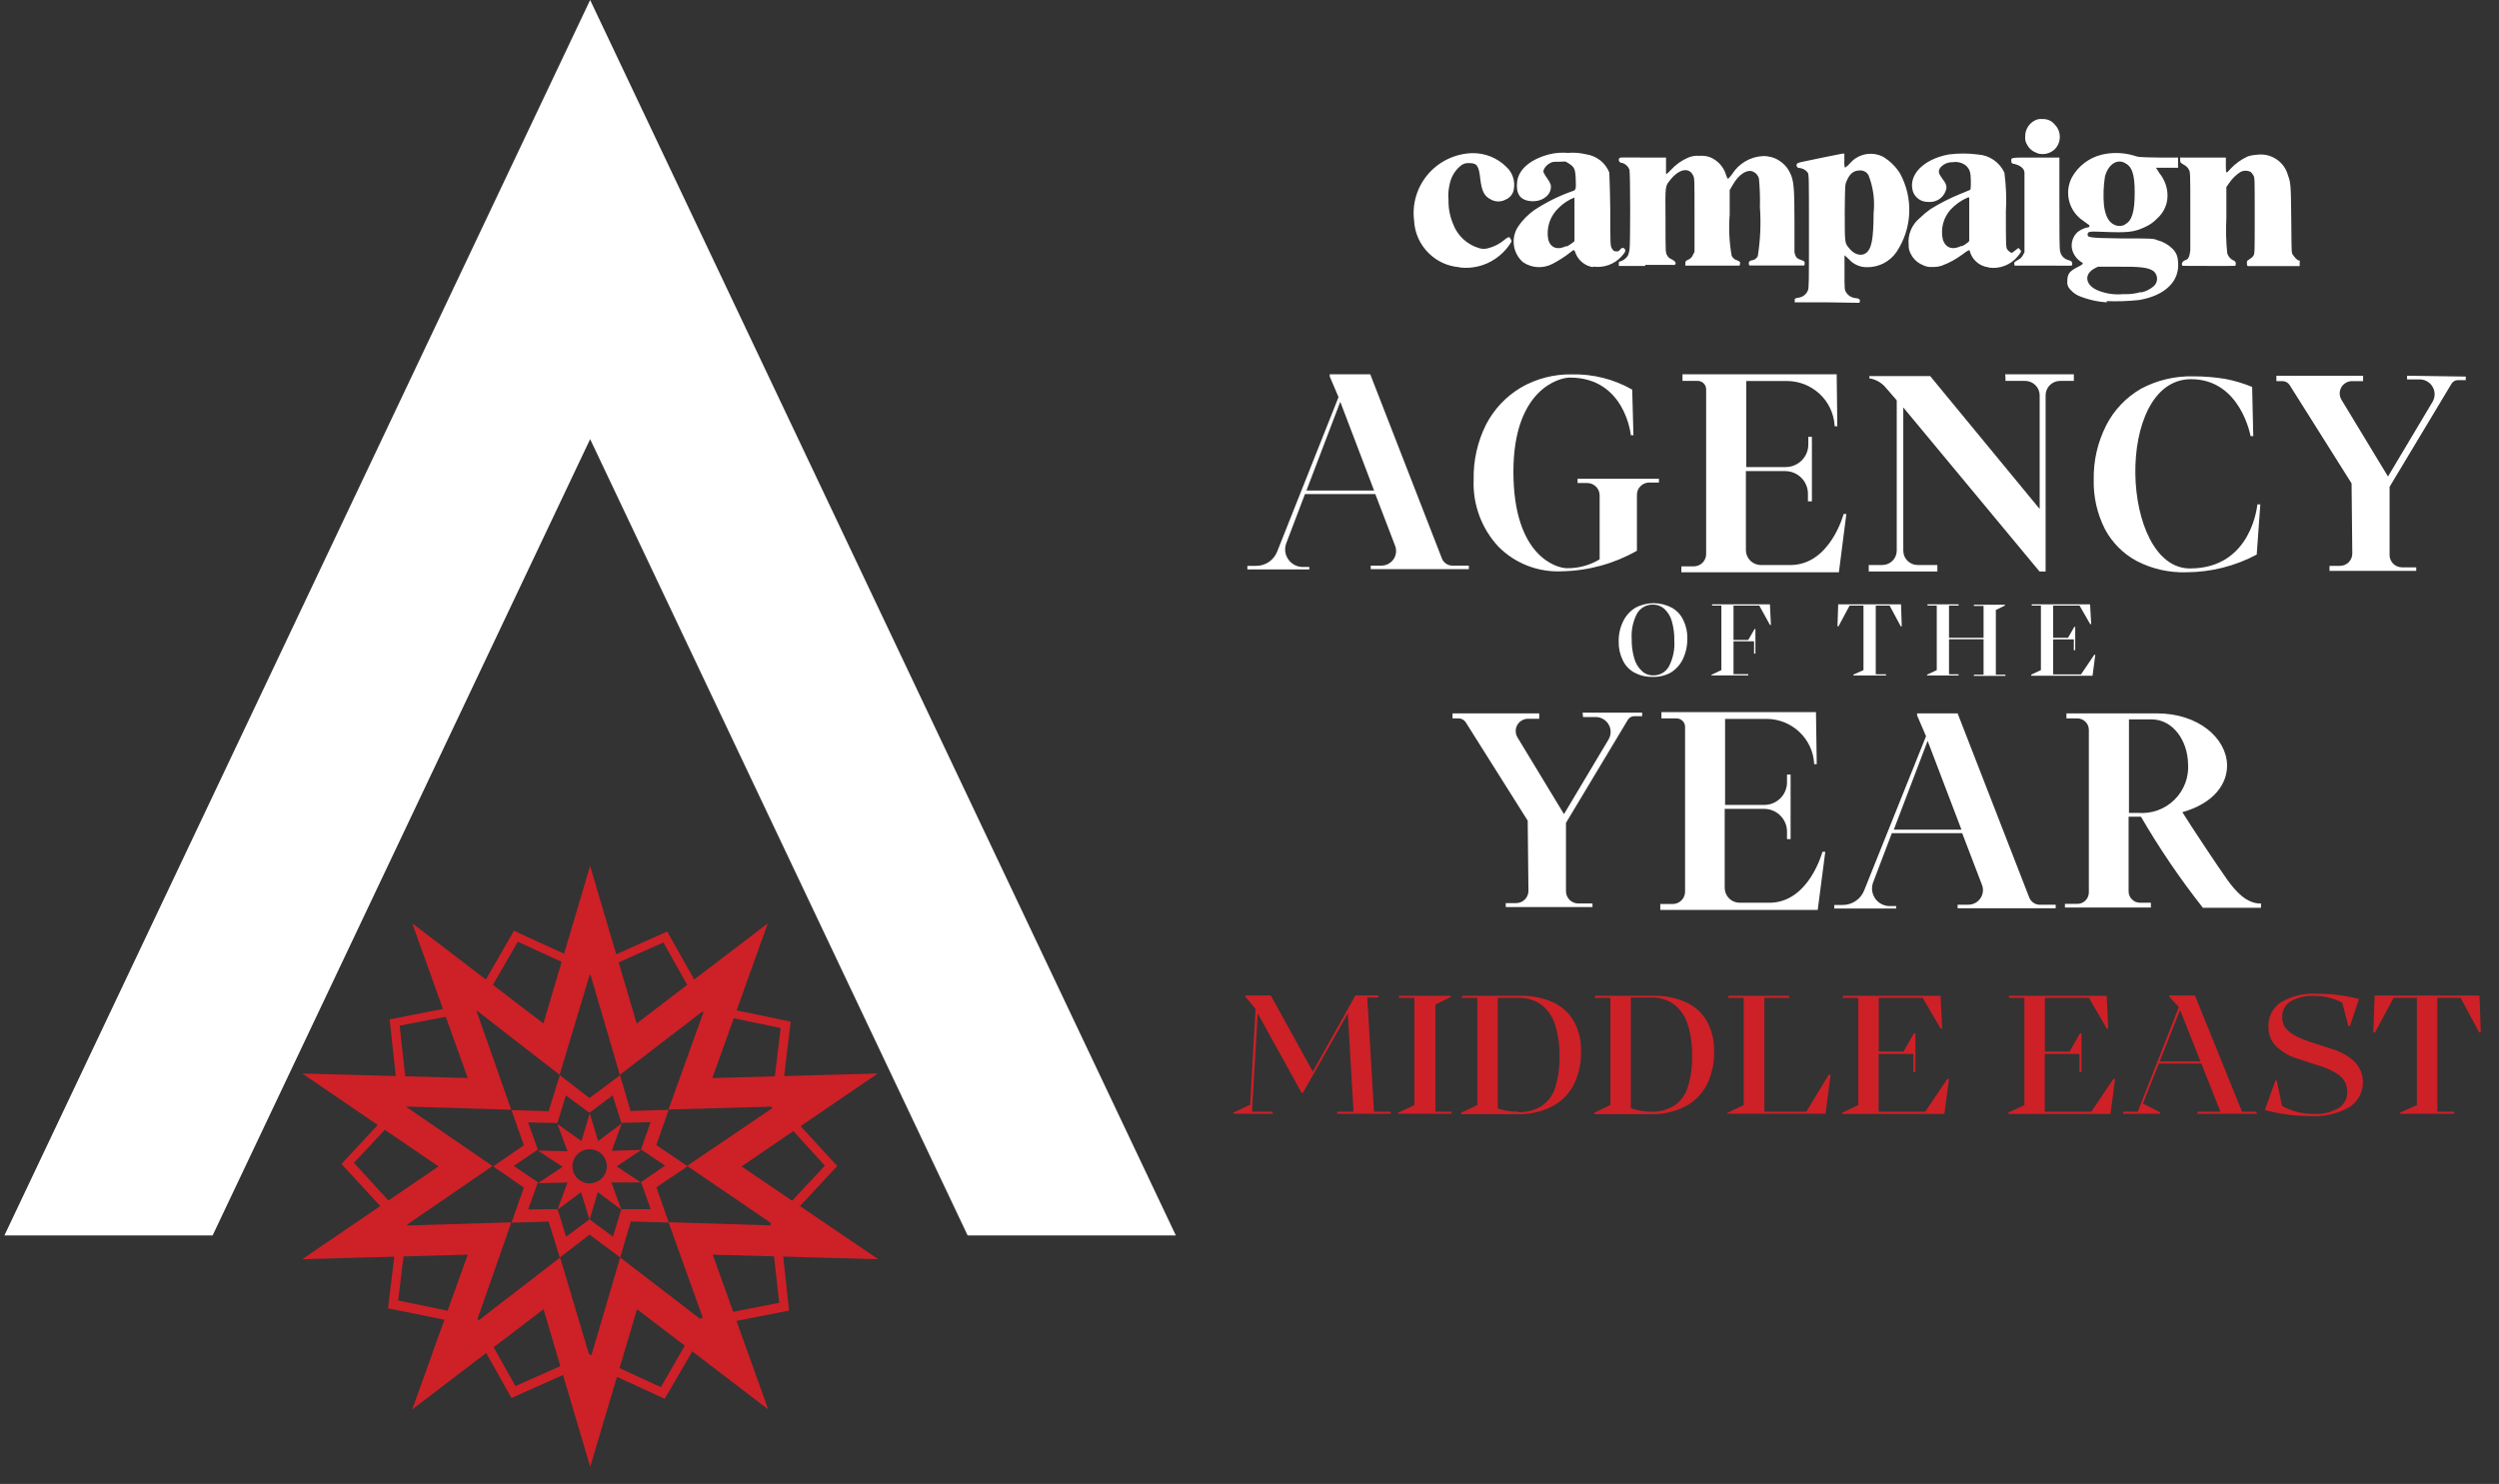
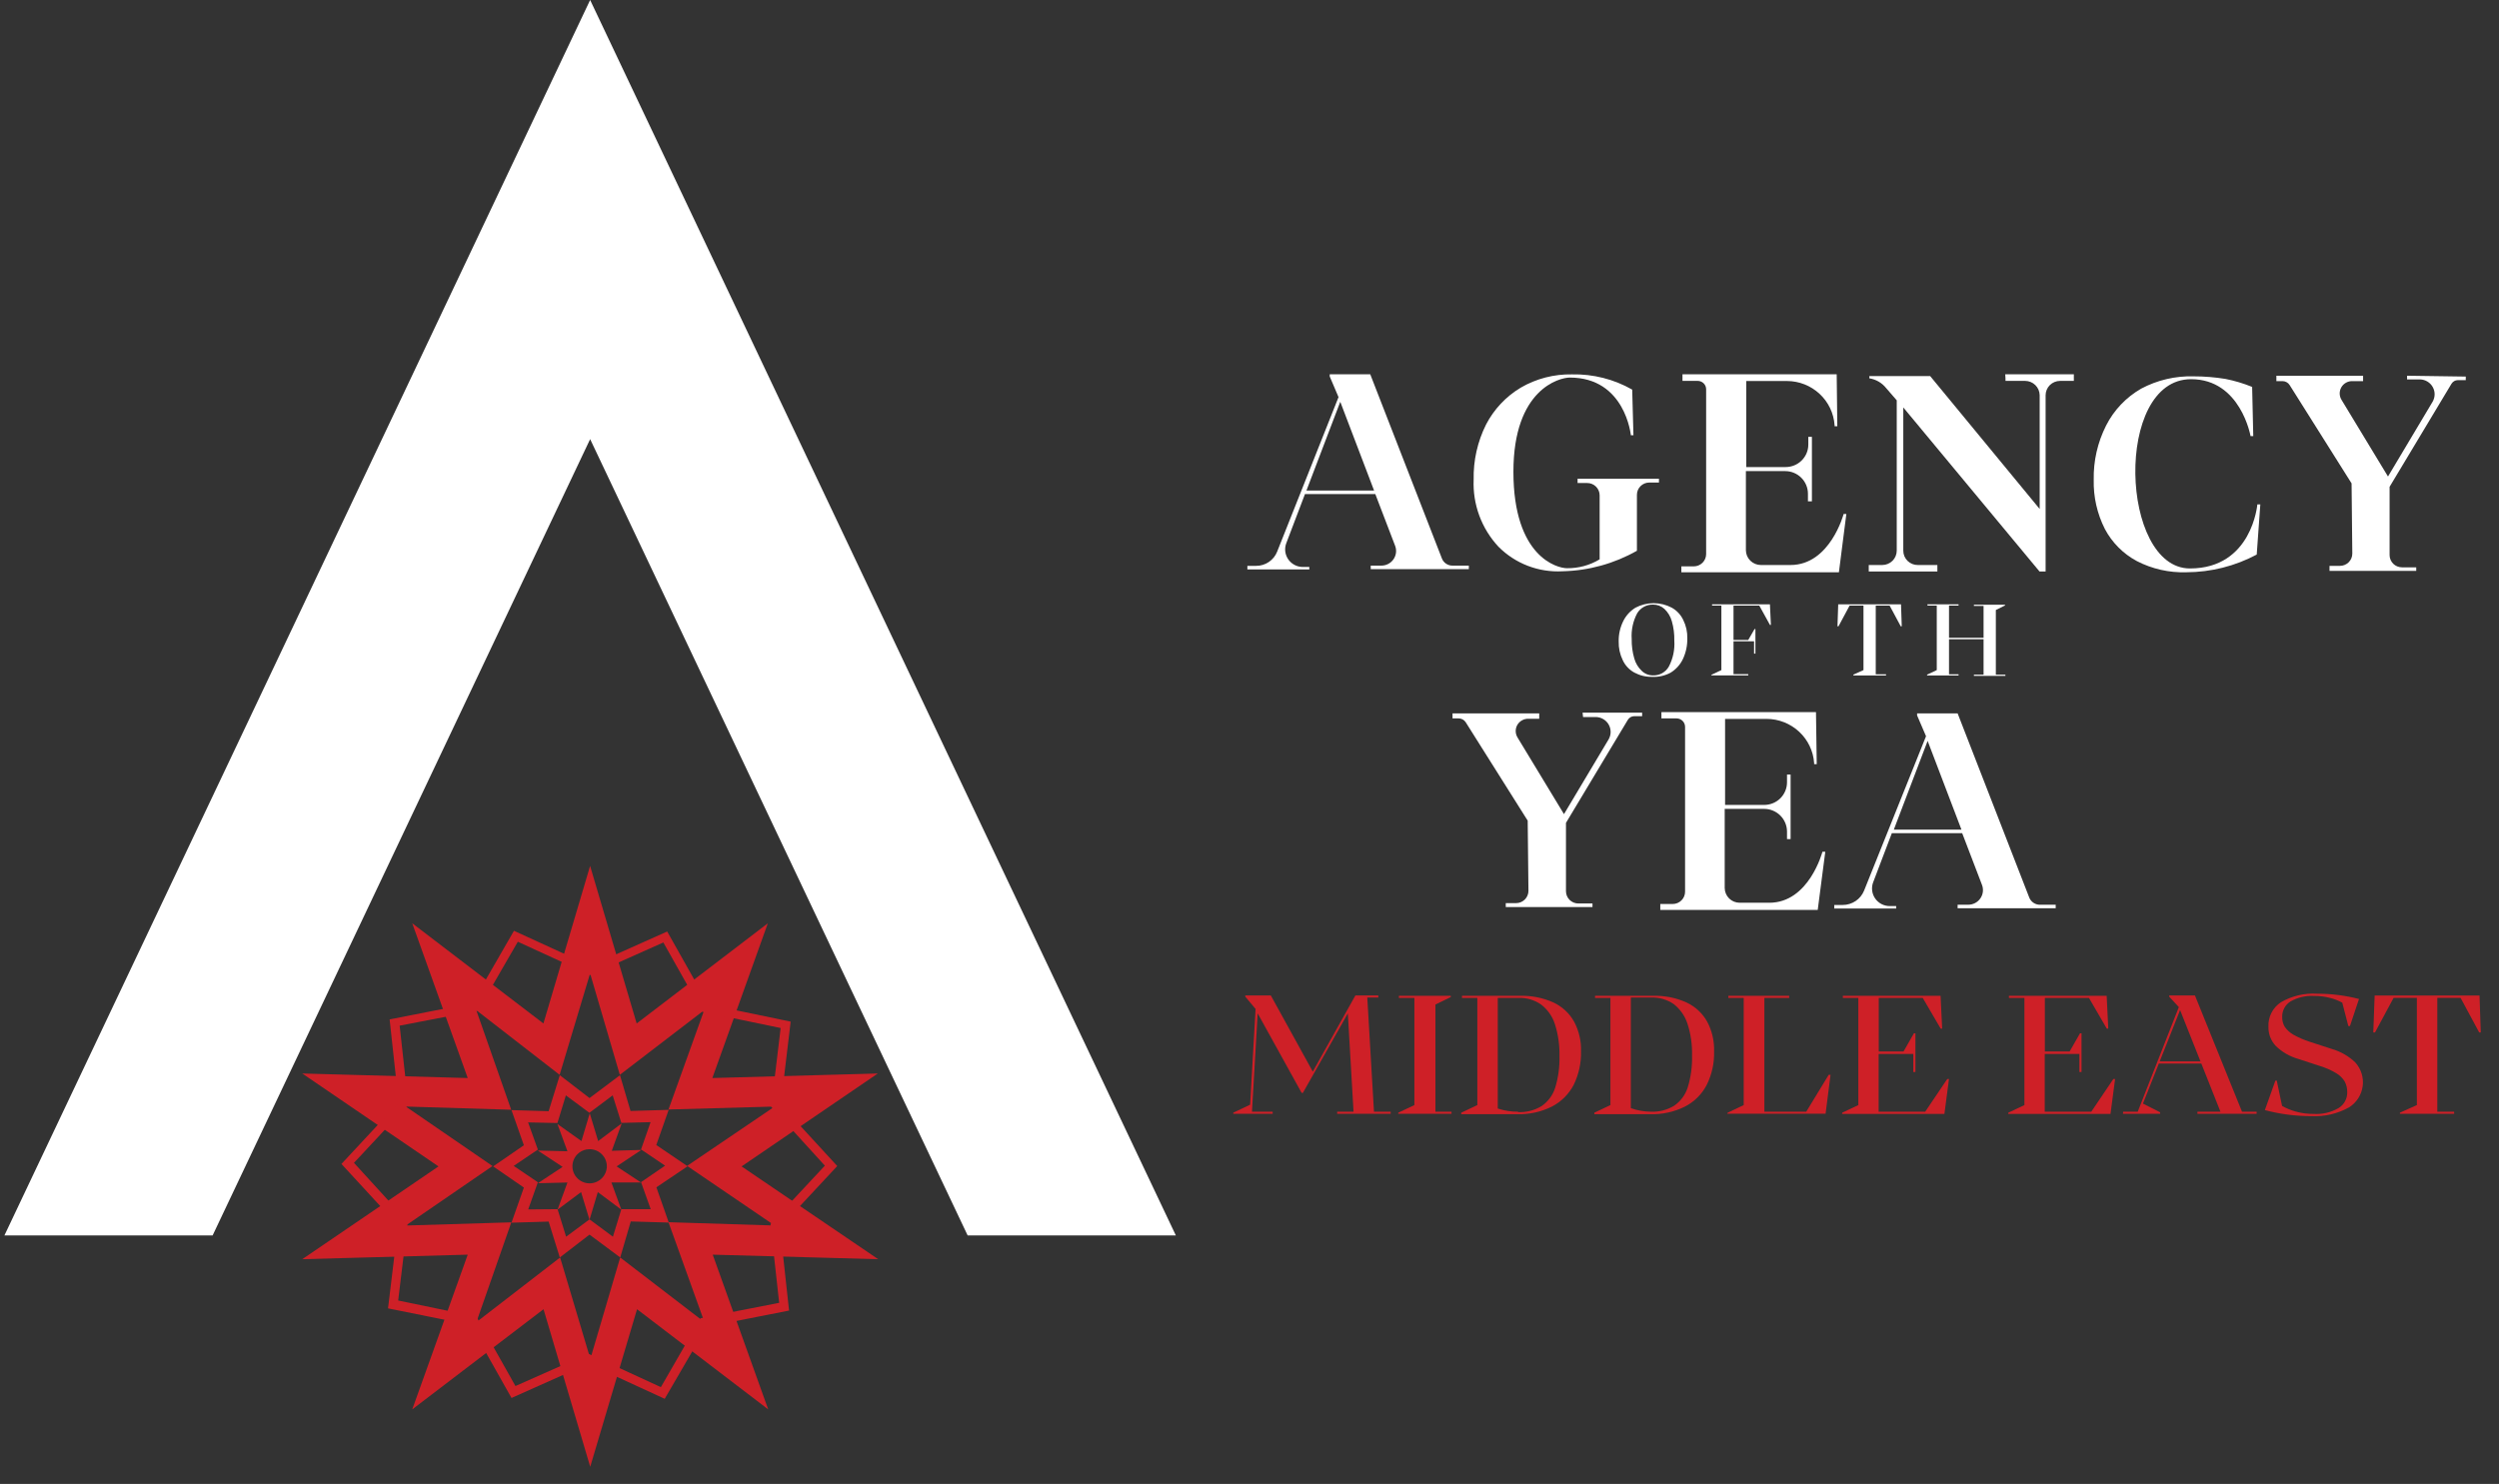
<svg xmlns="http://www.w3.org/2000/svg" width="133" height="79" viewBox="0 0 133 79" fill="none">
  <rect x="0" y="0" width="133" height="79" fill="#333333" stroke="none" />
  <path d="M39.468 62.095L46.719 57.148L37.912 57.39L40.865 49.152L33.884 54.485L31.406 46.097L28.921 54.485L21.94 49.152L24.893 57.39L16.086 57.148L23.337 62.095L16.086 67.035L24.893 66.793L21.94 75.03L28.927 69.698L31.412 78.086L33.904 69.698L40.885 75.03L37.932 66.793L46.739 67.035L39.468 62.095ZM37.49 70.385L33.007 66.943L31.419 72.341L29.81 66.943L25.354 70.385L27.213 65.072L21.597 65.242L26.211 62.075L21.597 58.908L27.206 59.078L25.348 53.778L29.784 57.22L31.406 51.822L32.988 57.22L37.477 53.778L35.578 59.065L41.228 58.908L36.567 62.068L41.228 65.242L35.578 65.065L37.49 70.385Z" fill="#CE2027" />
  <path d="M32.818 62.094L34.136 61.217L32.56 61.263L33.088 59.804L31.835 60.746L31.387 59.268L30.945 60.746L29.666 59.837L30.2 61.289L28.625 61.25L29.943 62.12L28.625 62.991L30.2 62.951L29.673 64.397L30.926 63.462L31.374 64.94L31.816 63.462L33.068 64.397L32.541 62.951H34.116L32.818 62.094ZM31.374 62.997C31.193 62.996 31.016 62.941 30.866 62.84C30.716 62.739 30.599 62.596 30.531 62.43C30.463 62.263 30.447 62.08 30.483 61.904C30.52 61.728 30.608 61.566 30.737 61.44C30.866 61.314 31.03 61.228 31.208 61.194C31.386 61.161 31.57 61.18 31.737 61.25C31.904 61.32 32.046 61.438 32.146 61.588C32.245 61.738 32.298 61.914 32.297 62.094C32.293 62.335 32.194 62.565 32.022 62.733C31.849 62.903 31.616 62.997 31.374 62.997Z" fill="#CE2027" />
  <path d="M29.793 66.943L29.199 65.032L27.222 65.091L27.881 63.22L26.246 62.094L27.881 60.969L27.222 59.097L29.199 59.156L29.793 57.239L31.375 58.456L32.996 57.239L33.557 59.143L35.587 59.084L34.928 60.956L36.595 62.088L34.934 63.207L35.593 65.084L33.57 65.025L33.009 66.943L31.375 65.726L29.793 66.943ZM29.674 64.371L30.129 65.837L31.375 64.914L32.62 65.837L33.069 64.371H34.631L34.117 62.932L35.396 62.055L34.117 61.191L34.624 59.739L33.069 59.778L32.607 58.312L31.368 59.241L30.116 58.312L29.667 59.785L28.105 59.752L28.626 61.198L27.34 62.068L28.626 62.938L28.112 64.384L29.674 64.371Z" fill="#CE2027" />
  <path d="M35.377 74.467L31.31 72.596L27.223 74.422L25.034 70.535L20.651 69.652L21.184 65.235L18.172 61.964L21.217 58.692L20.736 54.269L25.133 53.405L27.354 49.551L31.422 51.416L35.509 49.59L37.697 53.477L42.081 54.387L41.553 58.803L44.559 62.075L41.514 65.346L41.995 69.769L37.605 70.633L35.377 74.467ZM31.31 72.066L35.172 73.846L37.288 70.175L41.468 69.357L41.006 65.157L43.9 62.055L41.046 58.921L41.547 54.727L37.381 53.863L35.304 50.173L31.422 51.907L27.559 50.134L25.443 53.798L21.27 54.602L21.732 58.803L18.838 61.905L21.699 65.039L21.191 69.233L25.357 70.097L27.433 73.787L31.31 72.066Z" fill="#CE2027" />
  <path d="M11.315 65.771L31.408 23.378L51.5 65.771H62.581L31.408 0L0.234 65.771H11.315Z" fill="white" />
  <path d="M65.637 59.235L66.533 58.809L66.823 53.712L66.276 53.058V52.993H67.634L69.869 57.049L72.136 52.993H73.356V53.104H72.769L73.125 59.182H74.015V59.294H71.167V59.182H72.037L71.734 53.948L69.341 58.181H69.275L66.935 53.948L66.632 59.182H67.733V59.294H65.637V59.235Z" fill="#CE2027" />
  <path d="M74.418 59.235L75.275 58.83V53.124H74.451V53.013H77.213V53.078L76.396 53.477V59.183H77.252V59.294H74.418V59.235Z" fill="#CE2027" />
  <path d="M80.901 53.013C81.511 52.996 82.117 53.117 82.674 53.367C83.14 53.584 83.525 53.941 83.775 54.387C84.034 54.874 84.162 55.42 84.144 55.971C84.159 56.586 84.026 57.197 83.755 57.751C83.498 58.246 83.093 58.651 82.595 58.909C82.021 59.195 81.384 59.335 80.743 59.314H77.769V59.236L78.626 58.83V53.124H77.809V53.013H80.901ZM80.795 59.203C81.236 59.223 81.672 59.111 82.048 58.882C82.388 58.647 82.641 58.306 82.766 57.914C82.935 57.365 83.013 56.793 82.997 56.219C83.011 55.643 82.928 55.068 82.753 54.518C82.621 54.106 82.366 53.743 82.021 53.478C81.672 53.236 81.254 53.112 80.828 53.124H79.714V59.013C80.062 59.129 80.428 59.187 80.795 59.183V59.203Z" fill="#CE2027" />
  <path d="M87.983 53.013C88.593 52.995 89.2 53.116 89.756 53.367C90.222 53.584 90.607 53.941 90.857 54.387C91.117 54.874 91.244 55.42 91.226 55.971C91.244 56.587 91.111 57.197 90.837 57.75C90.582 58.248 90.176 58.653 89.677 58.909C89.103 59.196 88.466 59.335 87.825 59.314H84.852V59.236L85.709 58.83V53.124H84.891V53.013H87.983ZM87.851 59.183C88.291 59.203 88.728 59.091 89.103 58.863C89.444 58.627 89.696 58.287 89.822 57.894C89.99 57.346 90.068 56.773 90.053 56.2C90.069 55.623 89.987 55.048 89.809 54.498C89.676 54.088 89.424 53.726 89.084 53.458C88.733 53.215 88.312 53.091 87.884 53.105H86.796V58.994C87.135 59.114 87.491 59.178 87.851 59.183Z" fill="#CE2027" />
  <path d="M91.952 59.235L92.802 58.83V53.124H91.985V53.013H95.222V53.124H93.903V59.183H96.131L97.325 57.22H97.424L97.16 59.288H91.926L91.952 59.235Z" fill="#CE2027" />
  <path d="M98.046 59.235L98.903 58.83V53.124H98.079V53.013H103.28L103.365 54.76H103.286L102.33 53.124H99.99V55.977H101.309L101.862 55.008H101.941V57.069H101.829V56.108H99.984V59.183H102.462L103.636 57.442H103.728L103.484 59.301H98.039L98.046 59.235Z" fill="#CE2027" />
  <path d="M106.886 59.235L107.742 58.83V53.124H106.918V53.013H112.12L112.205 54.76H112.126L111.177 53.124H108.83V55.977H110.149L110.702 55.008H110.781V57.069H110.669V56.108H108.824V59.183H111.302L112.475 57.442H112.568L112.324 59.301H106.879L106.886 59.235Z" fill="#CE2027" />
  <path d="M112.995 59.182H113.773L115.961 53.614L115.447 53.058V52.993H116.818L119.323 59.182H120.101V59.294H116.95V59.182H118.176L116.027 53.771L114.05 58.751L114.966 59.215V59.294H112.988L112.995 59.182ZM114.86 56.506H117.702L117.754 56.618H114.814L114.86 56.506Z" fill="#CE2027" />
  <path d="M123.018 59.418C122.181 59.42 121.347 59.312 120.539 59.097L121.099 57.527H121.172L121.455 58.875C121.686 59.005 121.931 59.106 122.187 59.176C122.496 59.262 122.816 59.304 123.136 59.3C123.597 59.329 124.055 59.222 124.455 58.993C124.601 58.905 124.721 58.781 124.803 58.633C124.885 58.485 124.926 58.318 124.923 58.149C124.928 57.946 124.881 57.745 124.784 57.566C124.671 57.386 124.515 57.235 124.329 57.128C124.064 56.97 123.781 56.845 123.486 56.755L122.325 56.375C121.871 56.248 121.456 56.01 121.119 55.682C120.861 55.407 120.722 55.043 120.73 54.668C120.716 54.411 120.77 54.156 120.885 53.927C121.001 53.697 121.175 53.502 121.389 53.359C121.97 53.019 122.641 52.859 123.314 52.901C124.068 52.899 124.819 52.994 125.549 53.182L125.068 54.622H124.982L124.659 53.379C124.452 53.265 124.23 53.179 124 53.123C123.727 53.051 123.445 53.016 123.163 53.019C122.723 52.993 122.286 53.096 121.904 53.313C121.763 53.401 121.648 53.524 121.571 53.67C121.493 53.816 121.456 53.979 121.462 54.144C121.457 54.328 121.505 54.51 121.6 54.668C121.722 54.839 121.879 54.982 122.062 55.086C122.337 55.238 122.626 55.363 122.925 55.459L124.092 55.839C124.565 55.974 124.997 56.221 125.351 56.559C125.505 56.729 125.62 56.931 125.688 57.15C125.756 57.369 125.776 57.6 125.745 57.827C125.714 58.054 125.634 58.272 125.51 58.465C125.387 58.658 125.222 58.823 125.028 58.947C124.416 59.289 123.719 59.453 123.018 59.418Z" fill="#CE2027" />
  <path d="M127.726 59.235L128.629 58.829V53.123H127.39L126.401 54.962H126.309L126.381 52.999H131.964L132.03 54.962H131.945L130.956 53.123H129.717V59.182H130.613V59.294H127.726V59.235Z" fill="#CE2027" />
  <path d="M87.929 36.033C87.598 36.04 87.271 35.961 86.98 35.804C86.711 35.656 86.496 35.427 86.367 35.15C86.215 34.838 86.14 34.495 86.149 34.149C86.141 33.778 86.223 33.41 86.386 33.076C86.531 32.776 86.76 32.523 87.046 32.349C87.342 32.193 87.672 32.111 88.008 32.111C88.344 32.111 88.674 32.193 88.971 32.349C89.24 32.498 89.454 32.727 89.584 33.004C89.735 33.306 89.809 33.641 89.801 33.979C89.808 34.358 89.73 34.733 89.57 35.078C89.427 35.381 89.198 35.635 88.911 35.811C88.61 35.973 88.271 36.05 87.929 36.033ZM87.975 35.955C88.146 35.961 88.315 35.92 88.464 35.837C88.612 35.754 88.735 35.632 88.819 35.484C89.041 35.059 89.141 34.581 89.109 34.103C89.118 33.754 89.073 33.405 88.977 33.069C88.907 32.82 88.77 32.594 88.582 32.415C88.418 32.266 88.204 32.184 87.982 32.186C87.811 32.181 87.642 32.221 87.493 32.303C87.343 32.385 87.218 32.505 87.131 32.651C86.91 33.071 86.809 33.544 86.841 34.018C86.835 34.37 86.881 34.72 86.98 35.058C87.05 35.308 87.186 35.534 87.375 35.713C87.454 35.79 87.548 35.852 87.651 35.893C87.754 35.935 87.864 35.956 87.975 35.955Z" fill="white" />
  <path d="M91.099 35.916L91.614 35.673V32.238H91.119V32.173H94.198L94.25 33.266H94.198L93.631 32.238H92.26V34.07H93.044L93.38 33.488H93.426V34.797H93.354V34.142H92.26V35.889H93.044V35.955H91.066L91.099 35.916Z" fill="white" />
  <path d="M98.637 35.916L99.177 35.673V32.238H98.439L97.846 33.344H97.793L97.832 32.173H101.175L101.214 33.344H101.161L100.568 32.238H99.83V35.896H100.377V35.961H98.643L98.637 35.916Z" fill="white" />
  <path d="M102.562 35.916L103.077 35.673V32.238H102.582V32.173H104.237V32.238H103.729V35.896H104.237V35.961H102.562V35.916ZM103.406 33.953H105.885V34.031H103.406V33.953ZM105.054 35.916H105.568V32.258H105.054V32.193H106.709V32.232L106.221 32.474V35.916H106.729V35.981H105.054V35.916Z" fill="white" />
-   <path d="M108.105 35.916L108.62 35.673V32.238H108.132V32.173H111.237L111.296 33.226H111.243L110.676 32.238H109.272V33.953H110.063L110.399 33.37H110.446V34.614H110.373V34.038H109.272V35.902H110.755L111.461 34.856H111.514L111.368 35.974H108.105V35.916Z" fill="white" />
  <path d="M76.743 29.738L72.926 19.924H70.77V20.041L71.238 21.141L67.975 29.359C67.888 29.585 67.734 29.779 67.532 29.916C67.331 30.053 67.092 30.126 66.848 30.124H66.387V30.314H69.683V30.183H69.333C69.182 30.182 69.032 30.145 68.898 30.074C68.764 30.004 68.65 29.902 68.564 29.779C68.478 29.654 68.423 29.512 68.404 29.362C68.386 29.213 68.404 29.061 68.457 28.92L69.452 26.303H73.196L74.251 29.058C74.296 29.175 74.311 29.302 74.296 29.427C74.28 29.552 74.235 29.671 74.163 29.774C74.091 29.878 73.995 29.963 73.883 30.021C73.771 30.08 73.646 30.111 73.519 30.111H72.952V30.301H78.173V30.111H77.31C77.188 30.113 77.069 30.079 76.968 30.012C76.867 29.946 76.788 29.85 76.743 29.738ZM69.531 26.113L71.331 21.389L73.13 26.113H69.531Z" fill="white" />
  <path d="M83.961 25.714H84.475C84.65 25.714 84.818 25.783 84.941 25.906C85.065 26.029 85.135 26.195 85.135 26.369V29.777C84.611 30.094 84.007 30.257 83.394 30.249C82.874 30.249 80.546 29.647 80.546 25.112C80.546 20.709 83.005 20.1 83.546 20.1C86.499 20.1 86.796 23.169 86.796 23.169H86.934L86.868 20.741C85.895 20.186 84.787 19.906 83.665 19.93C82.707 19.912 81.762 20.156 80.936 20.637C80.149 21.109 79.51 21.788 79.09 22.6C78.635 23.51 78.409 24.515 78.43 25.531C78.402 26.183 78.504 26.835 78.73 27.448C78.956 28.061 79.302 28.624 79.749 29.104C80.192 29.55 80.725 29.898 81.314 30.123C81.903 30.349 82.533 30.447 83.163 30.412C84.553 30.381 85.912 30.005 87.119 29.32V26.342C87.119 26.169 87.188 26.002 87.312 25.88C87.435 25.757 87.603 25.688 87.778 25.688H88.292V25.485H83.961V25.714Z" fill="white" />
  <path d="M116.553 30.262C112.835 30.262 112.499 20.186 116.612 20.186C119.249 20.186 119.777 23.215 119.777 23.215H119.922L119.862 20.598C119.405 20.411 118.93 20.269 118.445 20.173C117.883 20.081 117.314 20.035 116.744 20.035C115.773 20.008 114.812 20.234 113.956 20.69C113.155 21.15 112.506 21.832 112.09 22.653C111.636 23.549 111.41 24.542 111.431 25.545C111.41 26.452 111.614 27.351 112.024 28.162C112.408 28.886 113 29.481 113.725 29.87C114.538 30.289 115.446 30.494 116.362 30.465C117.669 30.46 118.955 30.137 120.106 29.523L120.297 26.853H120.139C120.139 26.853 119.856 30.262 116.553 30.262Z" fill="white" />
  <path d="M128.107 20.002V20.198H128.806C128.943 20.203 129.078 20.243 129.195 20.315C129.312 20.387 129.409 20.488 129.475 20.608C129.542 20.728 129.576 20.863 129.574 21C129.572 21.136 129.534 21.27 129.465 21.389L127.092 25.367L124.626 21.297C124.561 21.196 124.525 21.08 124.522 20.96C124.519 20.841 124.549 20.723 124.608 20.619C124.668 20.515 124.756 20.429 124.861 20.371C124.966 20.313 125.086 20.285 125.206 20.289H125.767V20.002H121.152V20.289H121.475C121.552 20.289 121.627 20.308 121.694 20.345C121.761 20.381 121.817 20.434 121.858 20.499L125.154 25.733L125.193 29.469C125.193 29.643 125.124 29.809 125 29.932C124.876 30.055 124.709 30.124 124.534 30.124H123.98V30.392H128.595V30.202H127.837C127.662 30.202 127.494 30.133 127.37 30.011C127.247 29.888 127.177 29.721 127.177 29.548V25.916L130.473 20.427C130.508 20.369 130.558 20.322 130.616 20.288C130.675 20.255 130.742 20.237 130.81 20.237H131.231V20.047L128.107 20.002Z" fill="white" />
  <path d="M106.735 20.146V20.277H107.783C107.986 20.279 108.18 20.359 108.324 20.501C108.468 20.643 108.551 20.835 108.554 21.036V27.095L102.727 20.022H99.49V20.14C99.841 20.196 100.159 20.38 100.38 20.657L100.947 21.311V29.313C100.947 29.516 100.866 29.711 100.721 29.855C100.576 29.998 100.38 30.079 100.176 30.079H99.457V30.425H103.109V30.079H102.067C101.966 30.08 101.866 30.061 101.773 30.023C101.679 29.985 101.594 29.929 101.522 29.859C101.451 29.788 101.394 29.704 101.355 29.612C101.316 29.519 101.296 29.42 101.296 29.32V21.691L108.547 30.425H108.87V21.043C108.87 20.84 108.952 20.645 109.096 20.501C109.241 20.358 109.437 20.277 109.642 20.277H110.373V19.924H106.721L106.735 20.146Z" fill="white" />
  <path d="M95.292 30.079H93.716C93.506 30.079 93.304 29.996 93.155 29.849C93.005 29.702 92.921 29.502 92.919 29.294V25.08H95.015C95.335 25.081 95.642 25.209 95.868 25.435C96.094 25.66 96.221 25.965 96.221 26.284V26.689H96.432V23.254H96.241V23.666C96.241 23.984 96.114 24.289 95.888 24.513C95.662 24.738 95.355 24.864 95.035 24.864H92.939V20.284H95.114C95.756 20.287 96.372 20.531 96.84 20.967C97.309 21.402 97.594 21.997 97.639 22.633V22.692H97.784L97.751 19.924H89.544V20.277H90.355C90.473 20.277 90.587 20.324 90.671 20.407C90.755 20.491 90.803 20.604 90.803 20.722V29.496C90.803 29.67 90.733 29.836 90.61 29.959C90.486 30.082 90.318 30.151 90.144 30.151H89.484V30.465H97.869L98.265 27.363H98.12C98.12 27.363 97.401 30.079 95.292 30.079Z" fill="white" />
  <path d="M108.003 47.791L104.187 37.976H102.031V38.087L102.506 39.193L99.21 47.411C99.119 47.636 98.963 47.83 98.761 47.966C98.559 48.102 98.32 48.176 98.076 48.177H97.621V48.367H100.917V48.236H100.574C100.422 48.236 100.272 48.199 100.137 48.129C100.002 48.059 99.887 47.958 99.8 47.834C99.713 47.709 99.658 47.566 99.639 47.416C99.62 47.267 99.638 47.114 99.691 46.973L100.686 44.356H104.431L105.485 47.11C105.53 47.228 105.545 47.355 105.53 47.479C105.515 47.604 105.469 47.724 105.397 47.827C105.325 47.931 105.229 48.015 105.117 48.074C105.005 48.133 104.88 48.163 104.754 48.164H104.187V48.353H109.407V48.164H108.531C108.416 48.157 108.306 48.119 108.213 48.053C108.119 47.987 108.047 47.896 108.003 47.791ZM100.792 44.166L102.591 39.442L104.391 44.166H100.792Z" fill="white" />
  <path d="M84.253 38.172H84.951C85.089 38.177 85.223 38.218 85.341 38.29C85.458 38.361 85.555 38.462 85.621 38.582C85.688 38.702 85.721 38.837 85.72 38.974C85.718 39.111 85.68 39.245 85.611 39.363L83.237 43.341L80.772 39.272C80.707 39.171 80.671 39.054 80.668 38.935C80.664 38.815 80.694 38.697 80.754 38.593C80.814 38.489 80.901 38.404 81.007 38.346C81.112 38.288 81.232 38.259 81.352 38.264H81.919V37.976H77.305V38.244H77.628C77.704 38.244 77.779 38.263 77.846 38.3C77.913 38.336 77.97 38.389 78.01 38.454L81.306 43.688L81.346 47.424C81.346 47.598 81.276 47.764 81.153 47.887C81.029 48.01 80.861 48.079 80.686 48.079H80.139V48.288H84.754V48.098H84.002C83.827 48.098 83.66 48.029 83.536 47.907C83.412 47.784 83.343 47.617 83.343 47.444V43.806L86.639 38.316C86.674 38.259 86.723 38.211 86.782 38.178C86.841 38.145 86.907 38.127 86.975 38.127H87.397V37.937H84.226L84.253 38.172Z" fill="white" />
  <path d="M94.164 48.059H92.589C92.378 48.059 92.176 47.977 92.027 47.83C91.878 47.683 91.793 47.483 91.791 47.274V43.061H93.894C94.215 43.062 94.523 43.19 94.75 43.415C94.977 43.641 95.105 43.946 95.107 44.264V44.67H95.298V41.235H95.107V41.647C95.107 41.967 94.979 42.273 94.752 42.499C94.524 42.724 94.216 42.851 93.894 42.851H91.811V38.271H94.026C94.667 38.274 95.284 38.518 95.752 38.954C96.221 39.389 96.506 39.985 96.55 40.62V40.679H96.689L96.649 37.911H88.423V38.245H89.233C89.352 38.246 89.465 38.294 89.549 38.377C89.632 38.46 89.68 38.572 89.682 38.69V47.471C89.682 47.644 89.612 47.811 89.489 47.933C89.365 48.056 89.197 48.125 89.022 48.125H88.363V48.439H96.742L97.144 45.344H96.992C96.992 45.344 96.28 48.059 94.164 48.059Z" fill="white" />
-   <path d="M118.527 46.816C118.132 46.273 116.55 43.891 116.148 43.237C117.842 42.759 118.554 41.712 118.527 40.705C118.488 39.311 117.024 37.976 114.783 37.976H109.978V38.244H110.558C110.72 38.244 110.876 38.308 110.991 38.423C111.106 38.537 111.171 38.691 111.171 38.853V47.509C111.171 47.671 111.106 47.825 110.991 47.94C110.876 48.054 110.72 48.118 110.558 48.118H109.898V48.314H114.473V48.059H113.9C113.737 48.059 113.581 47.995 113.466 47.881C113.351 47.767 113.287 47.612 113.287 47.45V43.479H113.946C114.928 45.17 116.03 46.79 117.242 48.327H120.333V48.098C119.582 48.124 118.982 47.457 118.527 46.816ZM113.794 43.276H113.306V38.297H114.506C115.647 38.297 116.424 39.422 116.451 40.652C116.478 41.005 116.427 41.359 116.303 41.69C116.179 42.021 115.984 42.322 115.731 42.572C115.479 42.821 115.175 43.013 114.841 43.135C114.506 43.256 114.149 43.304 113.794 43.276Z" fill="white" />
-   <path d="M97.211 16.095H95.517V15.991C95.517 15.892 95.517 15.879 95.721 15.847C95.83 15.832 95.933 15.79 96.02 15.723C96.107 15.657 96.174 15.568 96.216 15.467C96.275 15.317 96.275 15.14 96.275 12.3C96.275 9.461 96.275 9.297 96.209 9.186C96.158 9.118 96.094 9.062 96.02 9.021C95.946 8.979 95.865 8.953 95.781 8.944C95.759 8.947 95.737 8.945 95.716 8.938C95.695 8.931 95.675 8.92 95.66 8.905C95.644 8.89 95.632 8.871 95.624 8.851C95.616 8.83 95.614 8.808 95.616 8.787C95.616 8.695 95.688 8.656 96.038 8.59L97.106 8.368L98.055 8.178H98.16V8.558C98.147 8.683 98.158 8.809 98.193 8.931C98.291 8.864 98.38 8.785 98.457 8.695C98.67 8.445 98.962 8.275 99.286 8.213C99.61 8.151 99.945 8.201 100.237 8.355C100.591 8.573 100.891 8.868 101.113 9.218C101.471 9.867 101.644 10.601 101.612 11.34C101.581 12.079 101.347 12.796 100.935 13.413C100.761 13.667 100.526 13.874 100.251 14.016C99.976 14.158 99.67 14.229 99.36 14.224C99.183 14.226 99.007 14.191 98.845 14.121C98.683 14.051 98.537 13.948 98.417 13.818C98.338 13.737 98.255 13.661 98.167 13.589C98.167 13.589 98.167 14.001 98.167 14.505C98.167 15.389 98.167 15.434 98.259 15.572C98.316 15.66 98.394 15.734 98.486 15.786C98.578 15.839 98.681 15.868 98.787 15.873C98.851 15.875 98.914 15.898 98.964 15.938C99.011 15.991 98.964 16.108 98.964 16.121L97.211 16.095ZM99.301 13.478C99.61 13.255 99.709 12.745 99.716 11.345C99.79 10.661 99.697 9.97 99.446 9.33C99.401 9.247 99.333 9.178 99.25 9.133C99.167 9.088 99.072 9.067 98.978 9.074C98.655 9.074 98.437 9.245 98.272 9.657C98.193 9.84 98.193 9.879 98.18 11.338C98.18 13.02 98.18 12.928 98.437 13.242C98.694 13.556 99.057 13.648 99.301 13.478ZM112.135 16.095C111.601 16.063 111.077 15.939 110.586 15.729C110.395 15.631 110.23 15.489 110.105 15.317C110.037 15.21 110.009 15.082 110.026 14.957C110.026 14.584 110.144 14.433 110.586 14.211C110.85 14.08 110.896 14.028 110.81 13.975C110.55 13.824 110.361 13.577 110.283 13.288C110.244 13.121 110.25 12.946 110.301 12.782C110.352 12.617 110.446 12.469 110.573 12.353C110.728 12.232 110.908 12.147 111.1 12.104C111.12 12.11 111.142 12.108 111.161 12.098C111.179 12.088 111.193 12.072 111.199 12.052C111.205 12.032 111.203 12.01 111.193 11.992C111.183 11.973 111.166 11.96 111.146 11.954L110.876 11.757C110.507 11.514 110.241 11.146 110.128 10.721C110.015 10.297 110.063 9.846 110.263 9.454C110.428 9.154 110.653 8.89 110.926 8.681C111.198 8.471 111.511 8.32 111.845 8.237C112.406 8.102 112.992 8.116 113.546 8.276C113.816 8.368 113.836 8.368 114.864 8.387H115.919V8.931H115.332H114.746L114.937 9.232C115.174 9.526 115.318 9.883 115.352 10.259C115.376 10.514 115.339 10.772 115.244 11.011C115.149 11.249 114.998 11.463 114.805 11.633C114.634 11.813 114.431 11.96 114.205 12.065C113.585 12.366 113.269 12.398 111.838 12.339C111.179 12.307 111.107 12.339 111.107 12.483C111.107 12.627 111.107 12.673 112.906 12.693C114.548 12.693 114.6 12.693 114.831 12.791C115.122 12.864 115.388 13.014 115.602 13.223C115.695 13.306 115.77 13.407 115.823 13.519C115.876 13.632 115.907 13.753 115.912 13.877C116.051 14.944 115.253 15.729 113.849 15.971C113.273 16.033 112.694 16.053 112.115 16.03L112.135 16.095ZM113.961 15.565C114.206 15.515 114.433 15.402 114.62 15.238C114.678 15.188 114.724 15.127 114.755 15.058C114.787 14.989 114.803 14.915 114.803 14.839C114.803 14.763 114.787 14.689 114.755 14.62C114.724 14.551 114.678 14.49 114.62 14.44C114.35 14.237 113.908 14.185 112.643 14.198H111.654L111.476 14.289C110.916 14.584 110.968 15.14 111.588 15.434C112.035 15.63 112.526 15.707 113.012 15.657C113.319 15.673 113.626 15.638 113.922 15.552L113.961 15.565ZM113.098 11.94C113.46 11.764 113.612 11.286 113.612 10.246C113.612 9.205 113.447 8.839 113.051 8.656C112.656 8.473 112.214 8.741 112.03 9.389C111.948 9.906 111.93 10.431 111.977 10.952C112.056 11.502 112.221 11.809 112.504 11.954C112.595 12.003 112.697 12.029 112.801 12.029C112.905 12.029 113.007 12.003 113.098 11.954V11.94ZM77.659 14.224C77.047 14.174 76.472 13.91 76.038 13.478C75.569 13.017 75.291 12.398 75.26 11.744C75.204 11.303 75.241 10.856 75.369 10.43C75.497 10.004 75.713 9.61 76.003 9.272C76.293 8.934 76.652 8.659 77.055 8.467C77.458 8.274 77.897 8.167 78.345 8.152C78.679 8.146 79.01 8.206 79.32 8.328C79.63 8.45 79.913 8.633 80.151 8.865C80.32 9.015 80.447 9.206 80.519 9.42C80.592 9.633 80.608 9.861 80.566 10.082C80.548 10.2 80.499 10.311 80.425 10.405C80.352 10.499 80.255 10.572 80.144 10.619C80.023 10.688 79.885 10.724 79.746 10.724C79.606 10.724 79.468 10.688 79.347 10.619C78.991 10.442 78.859 10.18 78.78 9.5C78.701 8.819 78.609 8.682 78.187 8.682C78.053 8.673 77.919 8.705 77.804 8.774C77.453 9.033 77.217 9.418 77.145 9.847C77.083 10.11 77.065 10.382 77.092 10.651C77.082 11.082 77.163 11.51 77.33 11.908C77.443 12.221 77.631 12.503 77.876 12.731C78.121 12.959 78.418 13.125 78.74 13.216C78.889 13.258 79.046 13.258 79.195 13.216C79.515 13.135 79.813 12.983 80.065 12.771C80.132 12.707 80.21 12.656 80.296 12.621C80.349 12.621 80.448 12.771 80.448 12.856C80.231 13.225 79.933 13.54 79.578 13.779C79.023 14.157 78.347 14.32 77.679 14.237L77.659 14.224ZM84.785 14.224C84.587 14.194 84.4 14.114 84.241 13.993C84.082 13.871 83.956 13.713 83.876 13.53C83.783 13.269 83.777 13.269 83.579 13.432C83.284 13.664 82.969 13.868 82.636 14.041C82.391 14.172 82.115 14.234 81.837 14.22C81.56 14.206 81.291 14.117 81.061 13.962C80.795 13.731 80.622 13.413 80.573 13.066C80.523 12.72 80.6 12.367 80.79 12.071C81.024 11.725 81.319 11.423 81.661 11.181C82.278 10.775 82.942 10.443 83.638 10.193C83.882 10.121 83.882 10.108 83.862 9.539C83.843 8.97 83.77 8.885 83.513 8.715C83.256 8.544 83.328 8.61 82.986 8.61C82.643 8.61 82.616 8.61 82.452 8.708C82.287 8.806 82.109 9.029 82.148 9.173C82.2 9.284 82.264 9.39 82.34 9.487C82.421 9.592 82.486 9.709 82.531 9.833C82.623 10.324 82.129 10.749 81.509 10.71C80.889 10.671 80.672 10.305 80.744 9.676C80.817 9.048 81.403 8.492 82.445 8.217C82.772 8.136 83.111 8.109 83.447 8.139C83.776 8.112 84.108 8.139 84.429 8.217C84.7 8.258 84.956 8.369 85.17 8.539C85.384 8.709 85.549 8.932 85.649 9.186C85.649 9.245 85.688 10.01 85.701 11.194C85.701 13.013 85.701 13.105 85.794 13.236C85.886 13.367 85.873 13.367 85.998 13.38C86.123 13.393 86.15 13.38 86.222 13.288C86.295 13.197 86.387 13.157 86.466 13.249C86.545 13.341 86.506 13.419 86.301 13.648C86.114 13.857 85.877 14.015 85.612 14.11C85.348 14.205 85.063 14.233 84.785 14.191V14.224ZM83.361 13.131C83.47 13.077 83.573 13.013 83.671 12.941L83.796 12.837V11.679C83.796 11.024 83.796 10.514 83.796 10.514C83.488 10.635 83.207 10.818 82.972 11.05C82.74 11.263 82.565 11.53 82.465 11.828C82.365 12.125 82.342 12.443 82.399 12.752C82.517 13.19 82.887 13.334 83.361 13.098V13.131ZM105.827 14.23C105.579 14.201 105.348 14.093 105.167 13.923C105.009 13.776 104.895 13.588 104.838 13.38C104.838 13.275 104.752 13.308 104.436 13.55C104.101 13.799 103.733 13.999 103.341 14.145C103.184 14.195 103.019 14.217 102.854 14.211C102.671 14.229 102.488 14.192 102.326 14.106C102.063 13.998 101.846 13.801 101.713 13.55C101.617 13.393 101.571 13.21 101.581 13.027C101.555 12.761 101.594 12.493 101.697 12.247C101.799 12.001 101.961 11.783 102.168 11.613C102.342 11.442 102.529 11.284 102.728 11.142C103.241 10.821 103.782 10.545 104.343 10.318L104.838 10.115C104.884 10.115 104.891 10.004 104.891 9.663C104.891 9.16 104.831 9.009 104.634 8.819C104.535 8.74 104.42 8.682 104.298 8.651C104.175 8.619 104.047 8.614 103.922 8.636C103.796 8.632 103.672 8.656 103.557 8.707C103.443 8.758 103.342 8.835 103.262 8.931C103.144 9.107 103.164 9.232 103.361 9.493C103.559 9.755 103.592 9.834 103.592 10.004C103.558 10.225 103.44 10.425 103.262 10.564C103.085 10.702 102.861 10.769 102.636 10.749C102.455 10.758 102.276 10.707 102.126 10.606C101.976 10.504 101.864 10.357 101.806 10.187C101.548 9.317 102.359 8.479 103.704 8.224C104.223 8.156 104.748 8.156 105.266 8.224C105.568 8.243 105.858 8.344 106.107 8.514C106.355 8.685 106.552 8.919 106.677 9.192C106.768 9.882 106.795 10.579 106.756 11.273C106.756 13.02 106.756 13.19 106.835 13.288C106.914 13.386 107.04 13.485 107.105 13.445C107.167 13.403 107.227 13.357 107.283 13.308L107.428 13.197L107.501 13.282C107.6 13.38 107.593 13.393 107.389 13.642C107.207 13.868 106.968 14.043 106.696 14.149C106.424 14.255 106.129 14.287 105.84 14.243L105.827 14.23ZM104.403 13.118C104.512 13.063 104.616 12.997 104.713 12.922L104.805 12.83V10.514H104.726C104.375 10.666 104.061 10.889 103.803 11.168C103.619 11.379 103.486 11.629 103.415 11.899C103.344 12.169 103.337 12.452 103.394 12.726C103.533 13.203 103.915 13.334 104.403 13.085V13.118ZM87.554 14.159H86.156V14.034C86.156 13.949 86.156 13.923 86.209 13.923C86.386 13.875 86.54 13.763 86.638 13.609C86.677 13.514 86.705 13.415 86.723 13.314C86.776 13.066 86.769 9.225 86.723 9.048C86.694 8.96 86.644 8.881 86.578 8.816C86.511 8.751 86.43 8.703 86.341 8.675C86.202 8.675 86.13 8.564 86.163 8.459C86.196 8.355 86.222 8.387 87.428 8.387H88.668V9.245C88.668 9.297 88.74 9.245 88.931 9.042C89.188 8.76 89.503 8.537 89.854 8.387C90.044 8.309 90.25 8.277 90.454 8.296C90.642 8.28 90.831 8.305 91.008 8.368C91.213 8.452 91.397 8.581 91.545 8.745C91.694 8.91 91.803 9.105 91.865 9.317C91.885 9.392 91.919 9.463 91.964 9.526C92.045 9.451 92.118 9.368 92.181 9.277C92.355 8.997 92.594 8.762 92.879 8.593C93.163 8.425 93.485 8.327 93.816 8.309C94.114 8.3 94.408 8.376 94.663 8.53C94.918 8.683 95.123 8.906 95.253 9.173C95.464 9.578 95.504 9.945 95.504 11.79C95.504 12.621 95.504 13.321 95.504 13.426C95.55 13.661 95.622 13.759 95.814 13.825C95.88 13.845 95.944 13.871 96.005 13.903C96.064 13.936 96.064 14.126 96.005 14.132H93.124C93.124 14.132 93.091 14.132 93.078 14.067C93.071 14.045 93.069 14.023 93.072 14C93.074 13.978 93.082 13.956 93.094 13.937C93.106 13.918 93.121 13.901 93.14 13.889C93.159 13.876 93.181 13.868 93.203 13.864C93.276 13.86 93.348 13.837 93.409 13.796C93.47 13.756 93.52 13.7 93.552 13.635C93.69 12.77 93.728 11.892 93.665 11.018C93.679 10.509 93.661 10 93.612 9.493C93.587 9.408 93.542 9.331 93.481 9.266C93.421 9.201 93.346 9.151 93.262 9.12C92.933 9.022 92.517 9.31 92.214 9.853L92.056 10.121V11.43C91.998 12.16 92.033 12.894 92.162 13.615C92.191 13.676 92.233 13.73 92.286 13.773C92.338 13.816 92.399 13.847 92.465 13.864C92.523 13.879 92.575 13.914 92.61 13.962C92.61 14.028 92.61 14.132 92.564 14.139H89.696V14.021C89.696 13.91 89.696 13.897 89.848 13.825C89.904 13.802 89.956 13.769 89.999 13.726C90.042 13.683 90.076 13.632 90.098 13.576L90.184 13.406V11.443C90.184 9.519 90.184 9.48 90.111 9.343C89.9 8.898 89.386 8.983 88.931 9.533C88.609 9.932 88.628 9.788 88.641 11.738C88.641 13.373 88.641 13.458 88.721 13.583C88.772 13.686 88.862 13.766 88.971 13.805C89.169 13.903 89.235 14.021 89.129 14.1C89.091 14.111 89.049 14.111 89.011 14.1H87.567L87.554 14.159ZM107.211 14.093C107.171 13.975 107.211 13.943 107.396 13.838C107.508 13.786 107.601 13.698 107.659 13.589L107.745 13.432V11.391C107.745 10.272 107.745 9.284 107.745 9.205C107.745 8.957 107.501 8.787 107.145 8.715C107.131 8.714 107.118 8.71 107.105 8.704C107.093 8.698 107.081 8.69 107.072 8.679C107.063 8.669 107.056 8.657 107.052 8.644C107.047 8.631 107.045 8.617 107.046 8.603C107.046 8.374 106.921 8.387 108.365 8.387H109.604V10.763C109.604 12.405 109.604 13.229 109.643 13.38C109.664 13.491 109.717 13.594 109.795 13.677C109.874 13.759 109.974 13.817 110.085 13.844C110.25 13.903 110.27 13.916 110.283 14.014C110.296 14.113 110.283 14.126 110.237 14.139C110.191 14.152 109.518 14.139 108.701 14.139H107.218L107.211 14.093ZM116.156 14.145C116.071 14.054 116.156 13.89 116.321 13.844C116.486 13.799 116.532 13.622 116.571 13.328C116.571 13.164 116.571 12.333 116.571 11.109C116.571 9.199 116.571 9.146 116.486 9.016C116.426 8.908 116.334 8.821 116.222 8.767C116.044 8.662 116.031 8.649 116.031 8.525V8.387H118.463V8.774C118.463 9.016 118.463 9.16 118.503 9.173C118.542 9.186 118.615 9.094 118.714 8.983C118.972 8.709 119.281 8.486 119.624 8.329C119.788 8.276 119.959 8.245 120.131 8.237C120.49 8.191 120.853 8.276 121.154 8.476C121.454 8.676 121.672 8.977 121.766 9.323C121.918 9.735 121.924 9.84 121.944 11.672C121.964 13.504 121.944 13.445 122.043 13.583C122.142 13.72 122.267 13.864 122.346 13.864C122.425 13.864 122.392 13.91 122.392 14.014V14.165H121.074H119.67C119.604 14.165 119.591 14.165 119.584 14.028C119.577 13.89 119.584 13.884 119.716 13.805C119.801 13.756 119.876 13.689 119.933 13.609C119.999 13.491 119.999 13.445 119.999 11.482C119.999 9.519 119.999 9.467 119.933 9.343C119.893 9.269 119.839 9.202 119.775 9.146C119.694 9.108 119.605 9.087 119.515 9.087C119.425 9.087 119.336 9.108 119.254 9.146C119.017 9.296 118.813 9.492 118.655 9.722L118.49 9.958V11.633C118.458 12.248 118.473 12.865 118.536 13.478C118.561 13.564 118.604 13.644 118.663 13.712C118.723 13.78 118.796 13.834 118.879 13.871C118.912 13.881 118.941 13.902 118.962 13.93C118.982 13.959 118.992 13.993 118.991 14.028C118.991 14.093 118.991 14.139 118.951 14.152C118.912 14.165 116.176 14.152 116.136 14.152L116.156 14.145ZM108.417 8.145C108.303 8.11 108.197 8.052 108.105 7.976C108.014 7.9 107.938 7.806 107.883 7.7C107.804 7.576 107.769 7.428 107.784 7.282C107.778 7.11 107.82 6.939 107.905 6.789C107.989 6.639 108.114 6.515 108.266 6.431C108.396 6.351 108.549 6.319 108.701 6.339C108.826 6.332 108.952 6.355 109.067 6.406C109.182 6.457 109.282 6.536 109.36 6.634C109.531 6.81 109.626 7.044 109.626 7.288C109.626 7.532 109.531 7.767 109.36 7.943C109.238 8.059 109.087 8.141 108.922 8.179C108.757 8.217 108.585 8.21 108.424 8.158L108.417 8.145Z" fill="white" />
</svg>